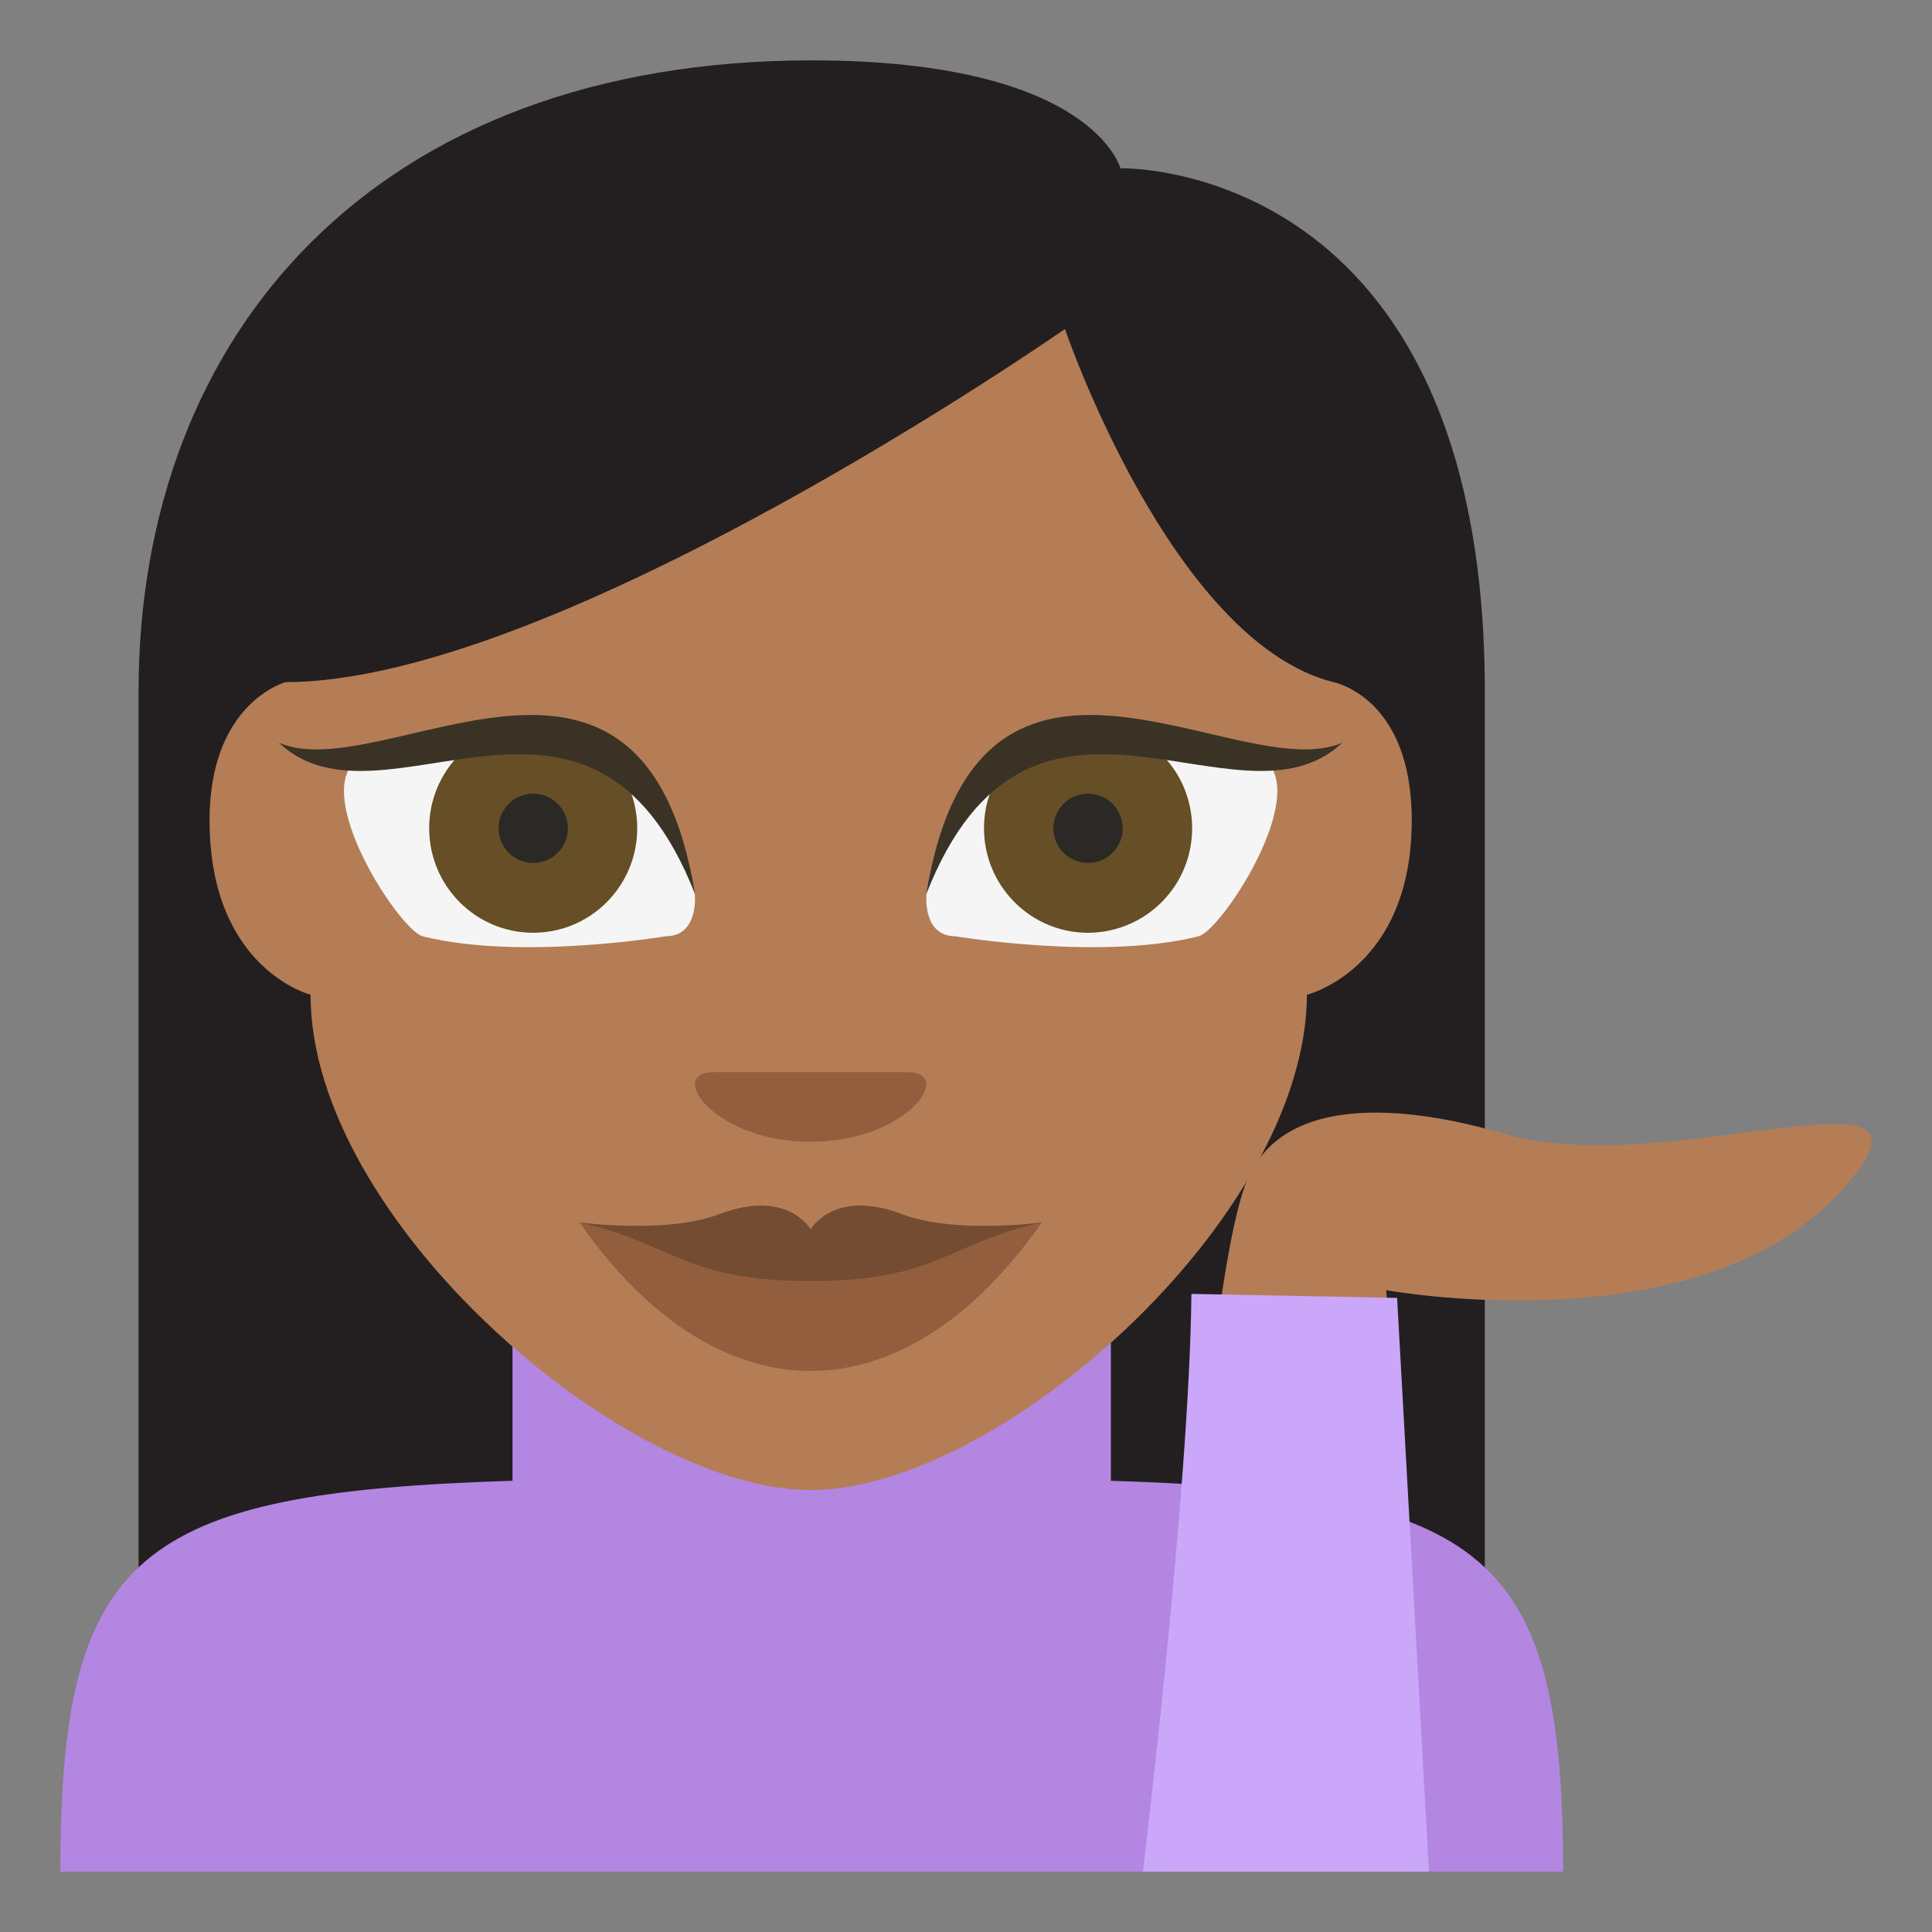
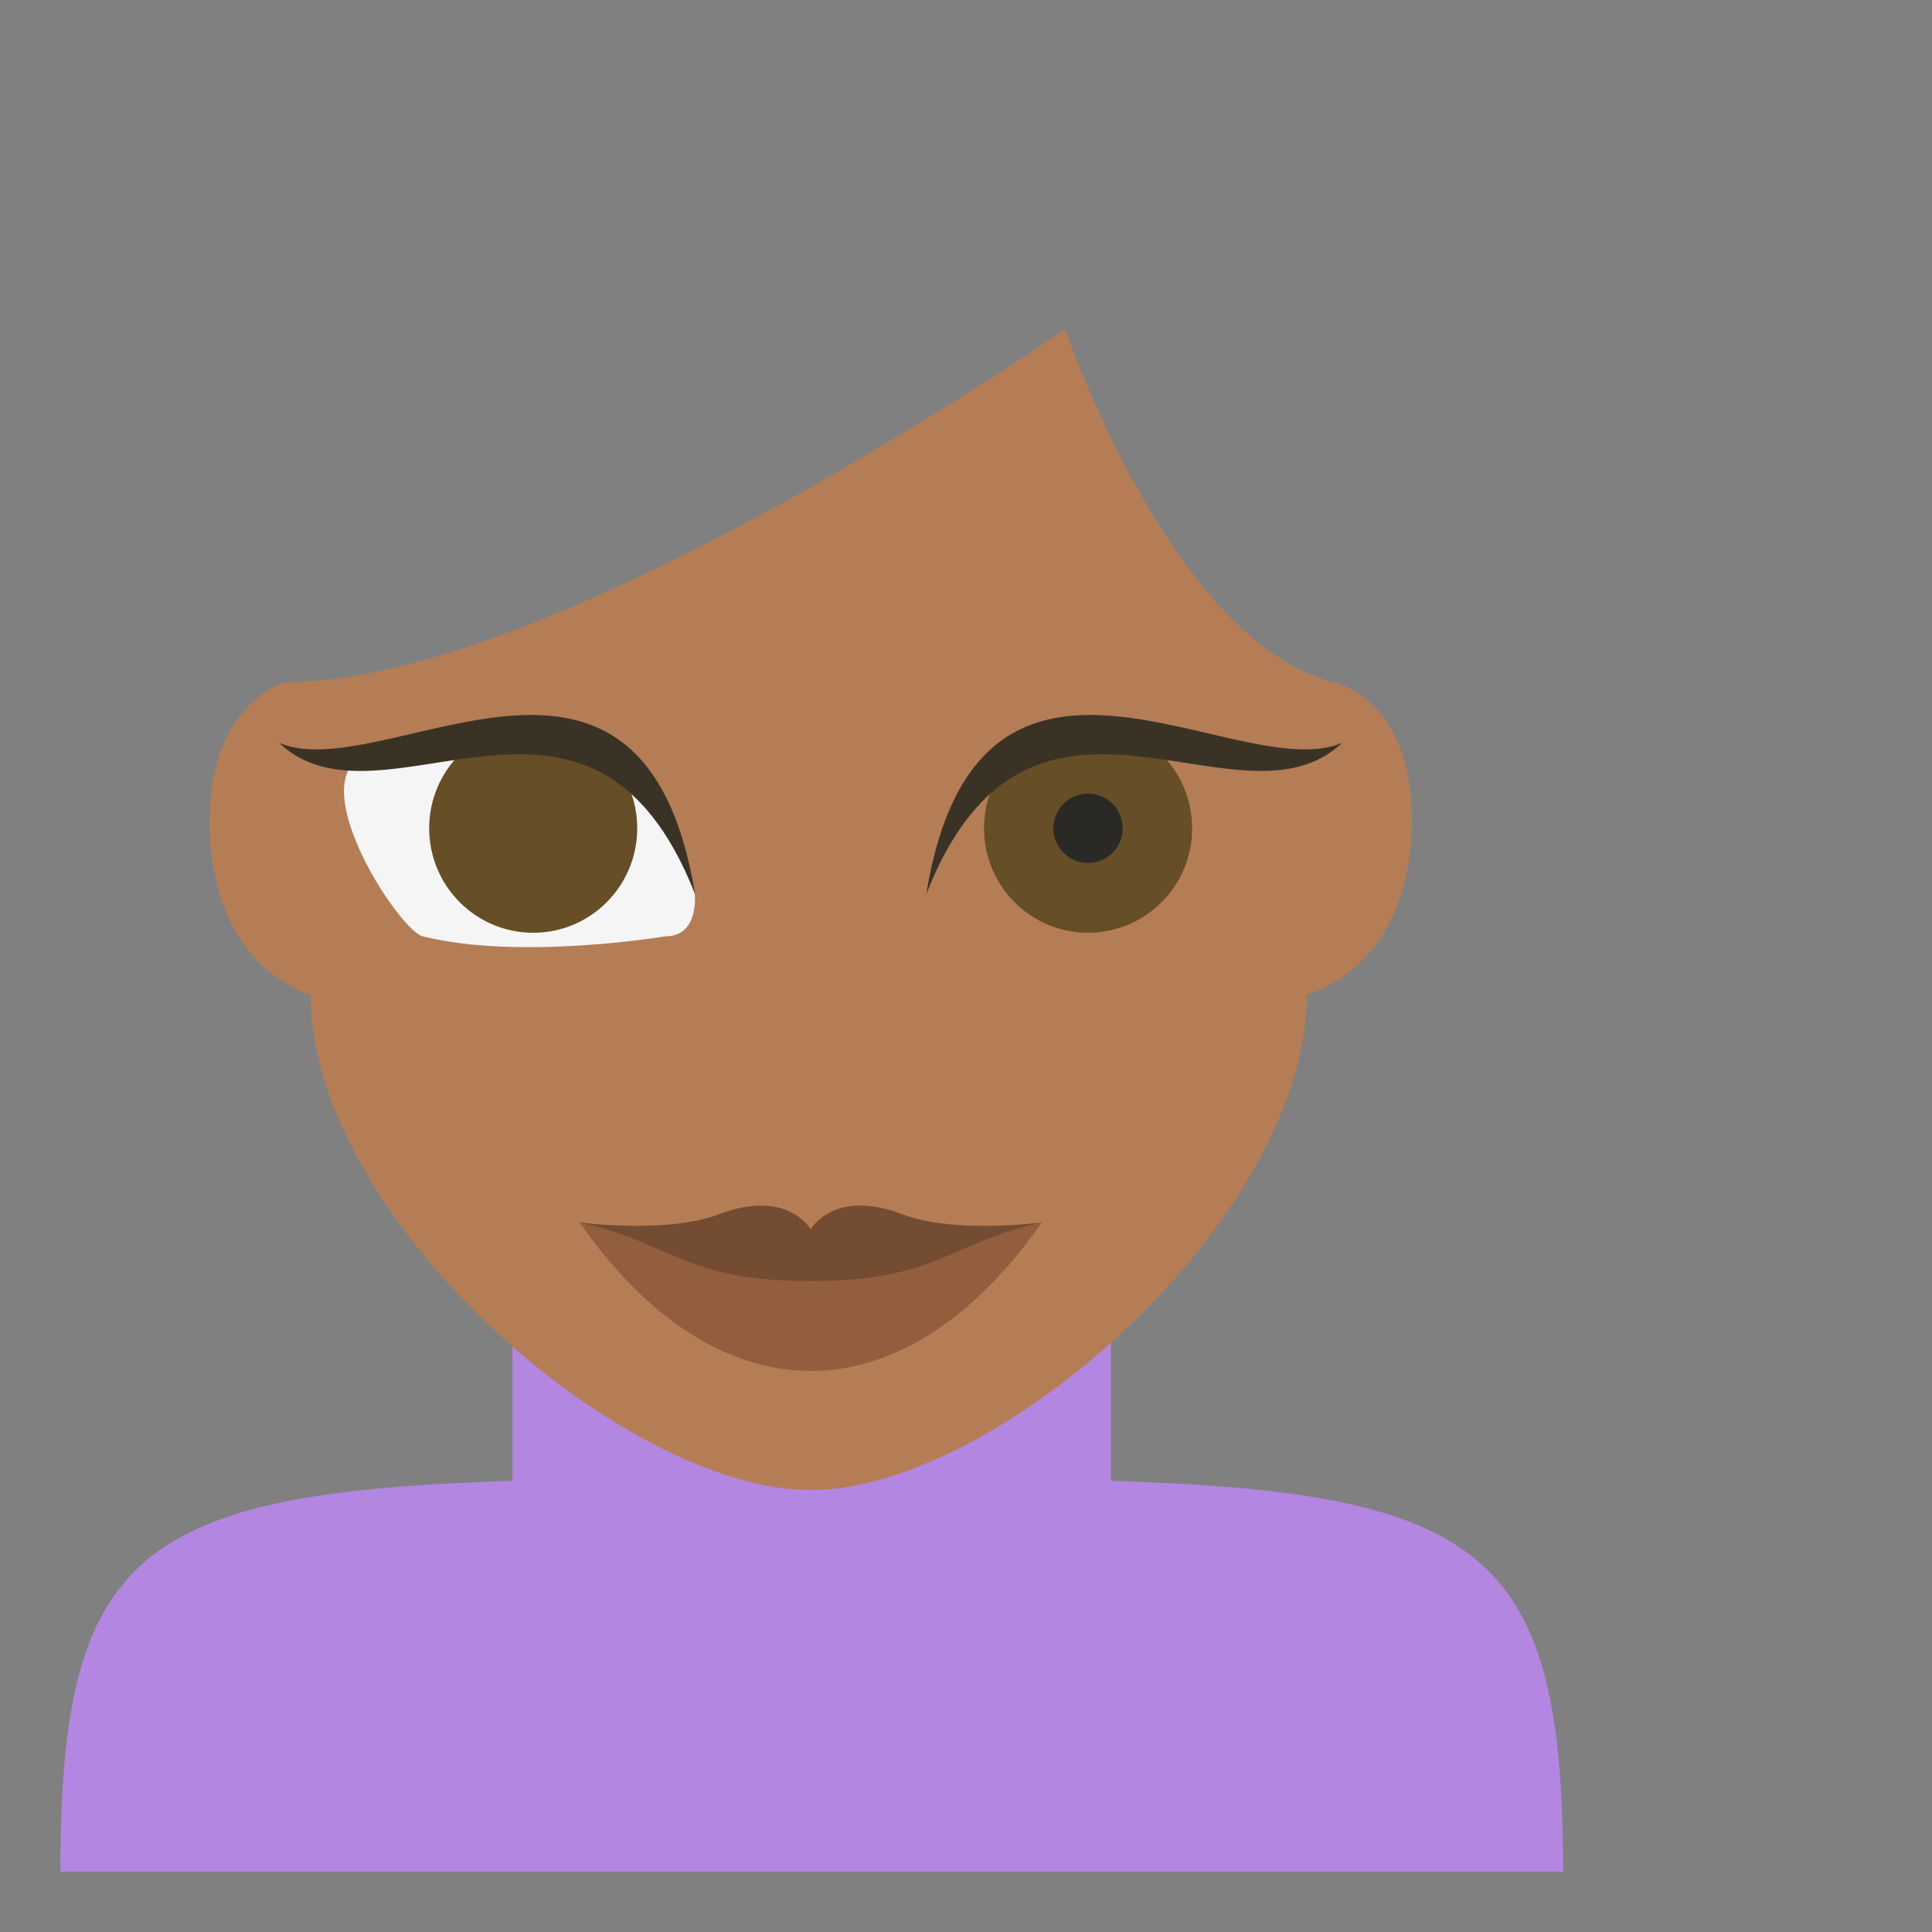
<svg xmlns="http://www.w3.org/2000/svg" width="64" height="64" viewBox="0 0 64 64">
  <rect x="0" y="0" width="64" height="64" fill="#808080" stroke="none" />
-   <path fill="#231F20" d="M26.89 2c-14.425 0-22.3 9.03-22.3 20.924V60h44.597V22.924c0-17.679-12.072-17.35-12.072-17.35S36.207 2 26.89 2z" />
  <path fill="#B386E2" d="M36.799 49.053v-7.14H16.977v7.14C4.514 49.439 2 51.461 2 62h49.779c0-10.537-2.523-12.56-14.98-12.947z" />
-   <path fill="#B47D56" d="M46.816 62l-.893-19.261s10.334 1.896 15.039-3.261c4.271-4.679-5.684-.313-11.123-1.916-1.977-.583-7.201-1.826-8.557 1.609C39.82 42.882 38.771 62 38.771 62h8.045z" />
-   <path fill="#CBA7F9" d="M47.336 62l-1.055-19.006-6.814-.132C39.4 49.382 37.859 62 37.859 62h9.477z" />
  <g>
    <path fill="#B47D56" d="M10.287 32.952s-3.345-.853-3.345-5.781c0-3.904 2.521-4.575 2.521-4.575 9.039 0 25.814-11.697 25.814-11.697s3.516 10.328 8.887 11.697c0 0 2.602.479 2.602 4.575 0 4.929-3.471 5.781-3.471 5.781-.047 7.438-10.244 16.409-16.441 16.409-6.195 0-16.567-8.971-16.567-16.409z" />
-     <path fill="#935E3E" d="M26.853 37.822c-3.201 0-4.801-2.308-3.201-2.308h6.402c1.602.001 0 2.307-3.201 2.308z" />
-     <path fill="#F5F5F5" d="M31.657 31.016c-1.114 0-.966-1.395-.966-1.395 1.715-8.784 11.479-4.105 11.479-4.105.766 1.538-1.777 5.331-2.467 5.5-3.221.81-8.046 0-8.046 0z" />
+     <path fill="#F5F5F5" d="M31.657 31.016z" />
    <path fill="#664E27" d="M39.49 27.438a3.453 3.453 0 0 1-3.447 3.461c-1.9 0-3.446-1.55-3.446-3.461a3.455 3.455 0 0 1 3.446-3.461 3.452 3.452 0 0 1 3.447 3.461z" />
    <circle fill="#2B2925" cx="36.043" cy="27.438" r="1.148" />
    <path fill="#3B3226" d="M30.683 29.621c1.723-10.542 10.338-3.514 13.784-5.018-3.446 3.26-10.338-3.766-13.784 5.018z" />
    <path fill="#F5F5F5" d="M22.05 31.016c1.113 0 .966-1.395.966-1.395-1.716-8.784-11.479-4.105-11.479-4.105-.766 1.538 1.778 5.331 2.466 5.5 3.223.81 8.047 0 8.047 0z" />
    <ellipse fill="#664E27" cx="17.663" cy="27.438" rx="3.446" ry="3.461" />
    <path fill="#3B3226" d="M23.025 29.621C21.3 19.079 12.686 26.107 9.239 24.604c3.447 3.259 10.339-3.767 13.786 5.017z" />
    <path fill="#935E3E" d="M26.854 41.669l-7.658-1.174c4.595 6.559 10.721 6.559 15.316 0l-7.658 1.174z" />
    <path fill="#734C31" d="M29.875 40.219c-2.255-.857-3.021.504-3.021.504s-.767-1.361-3.021-.504c-1.763.67-4.647.273-4.637.276 3.065.664 3.446 1.942 7.657 1.942s4.594-1.278 7.659-1.942c.011-.003-2.876.394-4.637-.276z" />
-     <circle fill="#2B2925" cx="17.664" cy="27.438" r="1.148" />
  </g>
</svg>